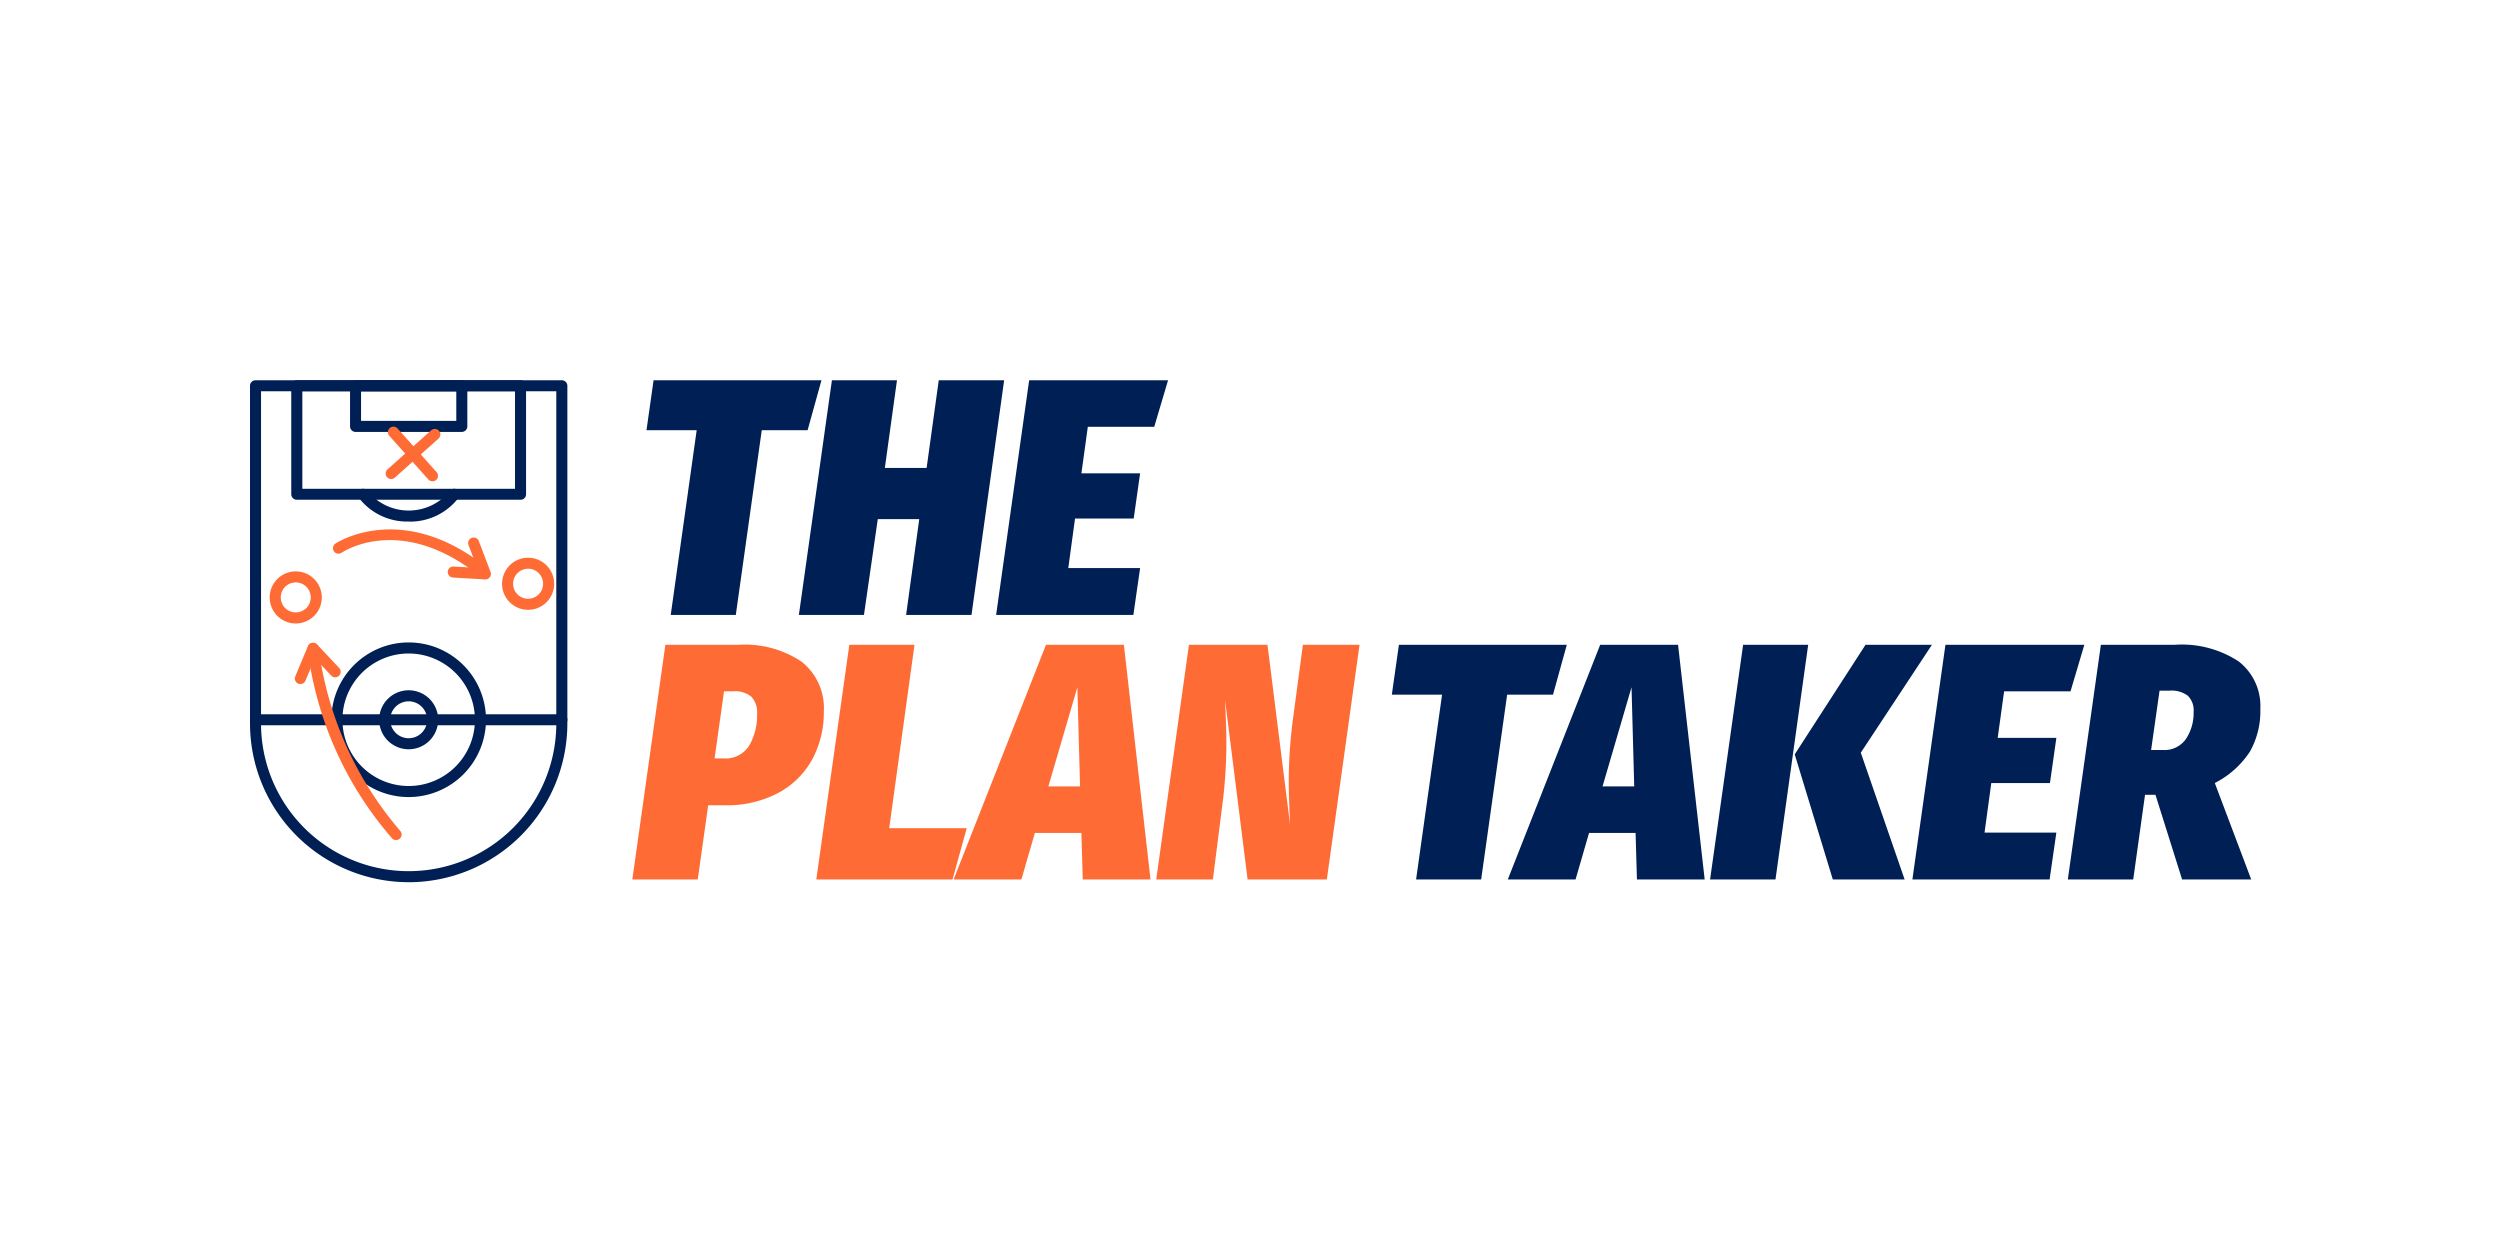
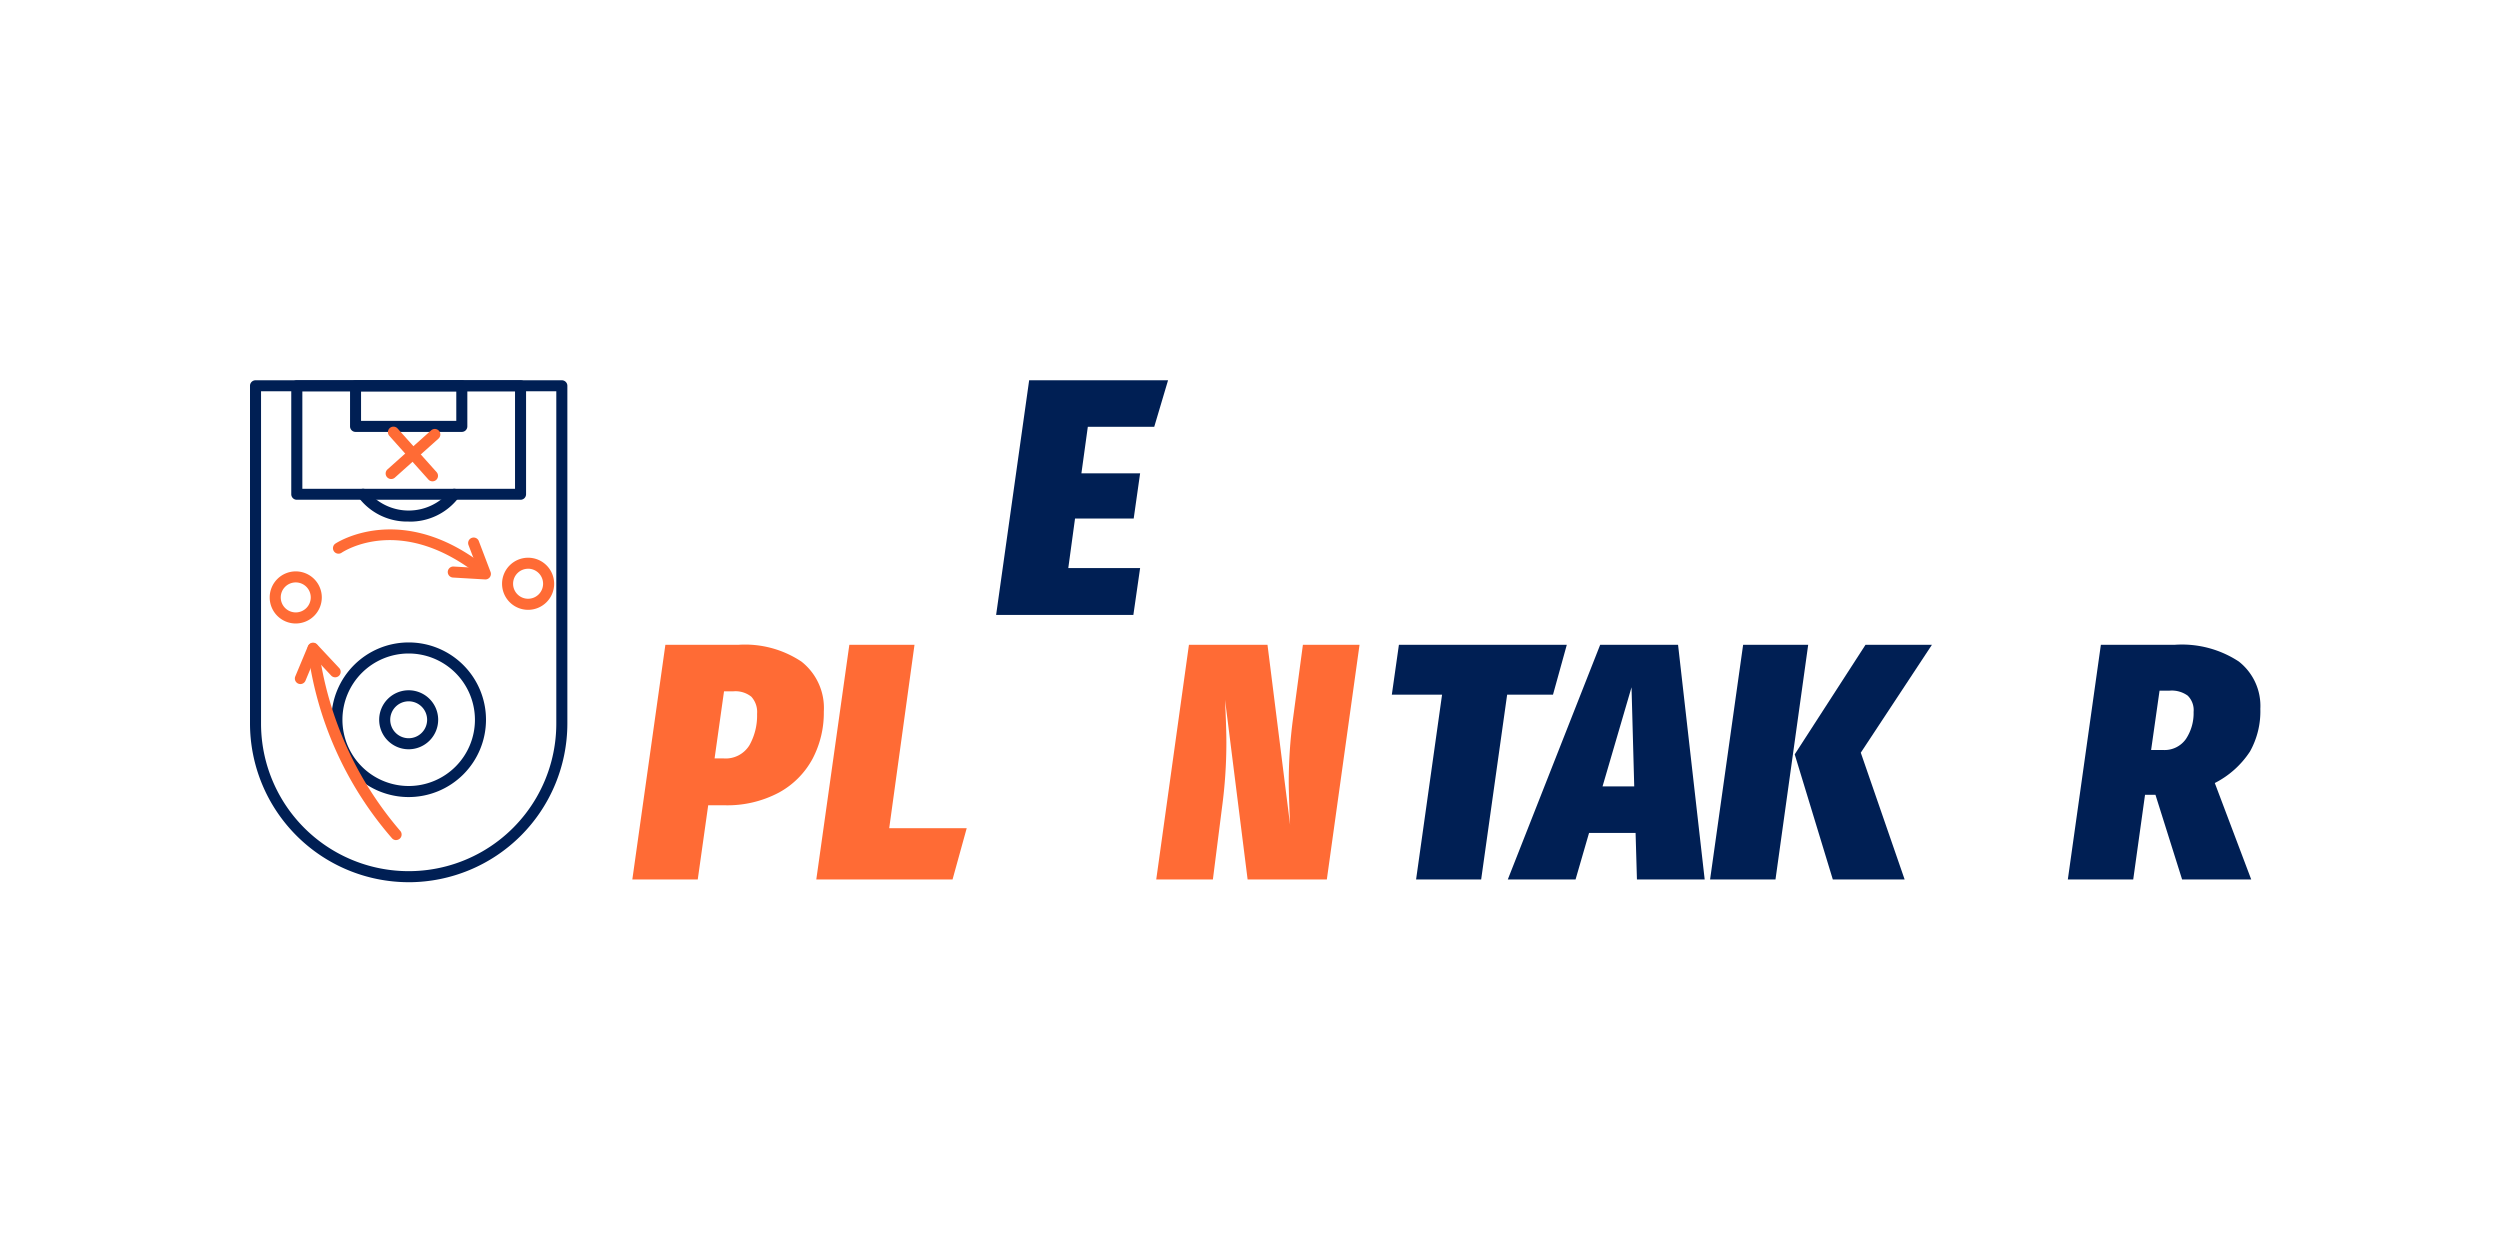
<svg xmlns="http://www.w3.org/2000/svg" width="200" height="100" viewBox="0 0 200 100">
  <defs>
    <clipPath id="clip-path">
      <rect id="Rectángulo_4" data-name="Rectángulo 4" width="163" height="43" transform="translate(341 2641)" fill="rgba(255,0,0,0)" />
    </clipPath>
  </defs>
  <g id="Grupo_42" data-name="Grupo 42" transform="translate(-1042 -2685)">
    <rect id="Rectángulo_11" data-name="Rectángulo 11" width="200" height="100" transform="translate(1042 2685)" fill="rgba(255,0,0,0)" />
    <g id="Enmascarar_grupo_3" data-name="Enmascarar grupo 3" transform="translate(720 73)" clip-path="url(#clip-path)">
      <g id="the-plan-taker_logo-principal" transform="translate(305.93 2603.802)">
        <g id="Grupo_11" data-name="Grupo 11" transform="translate(36.07 38.62)">
          <path id="Trazado_13" data-name="Trazado 13" d="M48.765,78.775A12.709,12.709,0,0,1,36.07,66.08V39.062a.442.442,0,0,1,.442-.442H61.017a.442.442,0,0,1,.442.442V66.081A12.709,12.709,0,0,1,48.765,78.776ZM36.953,39.5V66.08a11.81,11.81,0,1,0,23.621,0V39.5Z" transform="translate(-36.07 -38.62)" fill="#001f54" />
-           <path id="Trazado_14" data-name="Trazado 14" d="M61.017,346.474H36.512a.442.442,0,1,1,0-.884H61.017a.442.442,0,1,1,0,.884Z" transform="translate(-36.07 -318.873)" fill="#001f54" />
          <path id="Trazado_15" data-name="Trazado 15" d="M117.055,291.979a6.185,6.185,0,1,1,6.185-6.185A6.192,6.192,0,0,1,117.055,291.979Zm0-11.485a5.3,5.3,0,1,0,5.3,5.3A5.307,5.307,0,0,0,117.055,280.494Z" transform="translate(-104.36 -258.636)" fill="#001f54" />
          <path id="Trazado_16" data-name="Trazado 16" d="M157.17,328.271a2.36,2.36,0,1,1,2.36-2.36A2.363,2.363,0,0,1,157.17,328.271Zm0-3.836a1.476,1.476,0,1,0,1.476,1.476A1.478,1.478,0,0,0,157.17,324.434Z" transform="translate(-144.476 -298.751)" fill="#001f54" />
          <g id="Grupo_6" data-name="Grupo 6" transform="translate(3.304 0)">
            <path id="Trazado_17" data-name="Trazado 17" d="M136.935,42.751h-8.5a.442.442,0,0,1-.442-.442V39.062a.442.442,0,0,1,.442-.442h8.5a.442.442,0,0,1,.442.442v3.247A.442.442,0,0,1,136.935,42.751Zm-8.061-.883h7.619V39.5h-7.619Z" transform="translate(-123.294 -38.62)" fill="#001f54" />
            <path id="Trazado_18" data-name="Trazado 18" d="M92.369,48.179h-17.9a.442.442,0,0,1-.442-.442V39.062a.442.442,0,0,1,.442-.442h17.9a.442.442,0,0,1,.442.442v8.676a.442.442,0,0,1-.442.442ZM74.914,47.3H91.928V39.5H74.914Z" transform="translate(-74.03 -38.62)" fill="#001f54" />
            <path id="Trazado_19" data-name="Trazado 19" d="M139.027,140.924A4.873,4.873,0,0,1,135.02,139a.442.442,0,0,1,.72-.513,4.25,4.25,0,0,0,6.575,0,.442.442,0,1,1,.72.513,4.873,4.873,0,0,1-4.008,1.928Z" transform="translate(-129.637 -129.622)" fill="#001f54" />
          </g>
          <g id="Grupo_10" data-name="Grupo 10" transform="translate(1.58 3.716)">
            <path id="Trazado_20" data-name="Trazado 20" d="M56.3,218.449a2.084,2.084,0,1,1,2.084-2.084A2.086,2.086,0,0,1,56.3,218.449Zm0-3.286a1.2,1.2,0,1,0,1.2,1.2A1.2,1.2,0,0,0,56.3,215.163Z" transform="translate(-54.22 -202.708)" fill="#ff6b35" />
            <path id="Trazado_21" data-name="Trazado 21" d="M269.814,205.889A2.084,2.084,0,1,1,271.9,203.8,2.086,2.086,0,0,1,269.814,205.889Zm0-3.286a1.2,1.2,0,1,0,1.2,1.2A1.2,1.2,0,0,0,269.814,202.6Z" transform="translate(-249.147 -191.241)" fill="#ff6b35" />
            <g id="Grupo_7" data-name="Grupo 7" transform="translate(9.277)">
              <path id="Trazado_22" data-name="Trazado 22" d="M161.249,87.437a.442.442,0,0,1-.3-.771l3.486-3.117a.442.442,0,1,1,.589.659l-3.486,3.117A.439.439,0,0,1,161.249,87.437Z" transform="translate(-160.807 -83.253)" fill="#ff6b35" />
              <path id="Trazado_23" data-name="Trazado 23" d="M166.486,85.686a.443.443,0,0,1-.33-.147l-3.117-3.486a.442.442,0,1,1,.659-.589l3.117,3.486a.442.442,0,0,1-.329.736Z" transform="translate(-162.743 -81.317)" fill="#ff6b35" />
            </g>
            <g id="Grupo_8" data-name="Grupo 8" transform="translate(2.01 17.274)">
              <path id="Trazado_24" data-name="Trazado 24" d="M96.138,296.189a.44.44,0,0,1-.319-.136,28.34,28.34,0,0,1-6.756-15.106.442.442,0,1,1,.876-.111,27.988,27.988,0,0,0,6.516,14.6.442.442,0,0,1-.319.748Z" transform="translate(-88.038 -280.392)" fill="#ff6b35" />
              <path id="Trazado_25" data-name="Trazado 25" d="M77.758,283.1a.448.448,0,0,1-.17-.034.442.442,0,0,1-.238-.578l1.014-2.427a.442.442,0,0,1,.73-.131l1.75,1.869a.441.441,0,1,1-.644.6l-1.284-1.37-.75,1.8a.441.441,0,0,1-.408.272Z" transform="translate(-77.317 -279.788)" fill="#ff6b35" />
            </g>
            <g id="Grupo_9" data-name="Grupo 9" transform="translate(5.058 8.222)">
              <path id="Trazado_26" data-name="Trazado 26" d="M124.388,179.639a.442.442,0,0,1-.277-.1c-6.283-5.047-10.894-2.026-11.087-1.9a.442.442,0,0,1-.5-.729c.052-.036,5.325-3.539,12.14,1.936a.442.442,0,0,1-.277.787Z" transform="translate(-112.334 -175.78)" fill="#ff6b35" />
              <path id="Trazado_27" data-name="Trazado 27" d="M221,186.6h-.026l-2.555-.15a.442.442,0,1,1,.051-.882l1.874.11-.694-1.82a.442.442,0,1,1,.826-.314L221.41,186a.442.442,0,0,1-.413.6Z" transform="translate(-208.804 -182.605)" fill="#ff6b35" />
            </g>
          </g>
        </g>
        <g id="Grupo_12" data-name="Grupo 12" transform="translate(67.789 38.62)">
-           <path id="Trazado_28" data-name="Trazado 28" d="M414.508,38.62,413.4,42.612h-3.668l-2.077,14.781h-5.206l2.077-14.781H400.51l.567-3.992h13.432Z" transform="translate(-400.51 -38.62)" fill="#001f54" />
-           <path id="Trazado_29" data-name="Trazado 29" d="M545.785,57.4H540.58l2.643-18.772h5.205l-.97,7.012H550.8l.97-7.012h5.232L554.39,57.4h-5.232l1.052-7.66h-3.318l-1.105,7.66Z" transform="translate(-528.389 -38.629)" fill="#001f54" />
          <path id="Trazado_30" data-name="Trazado 30" d="M735.635,38.62l-1.105,3.722h-5.313l-.513,3.722H733.4l-.513,3.615h-4.693l-.54,3.965H733.4l-.54,3.749H721.88l2.643-18.772h11.112Z" transform="translate(-693.91 -38.62)" fill="#001f54" />
        </g>
        <g id="Grupo_13" data-name="Grupo 13" transform="translate(66.657 59.782)">
          <path id="Trazado_31" data-name="Trazado 31" d="M401.062,283.132a4.717,4.717,0,0,1,1.767,3.978,7.919,7.919,0,0,1-.9,3.776,6.685,6.685,0,0,1-2.7,2.71,8.8,8.8,0,0,1-4.383,1.011h-1.267l-.836,5.934H387.51l2.643-18.772h5.853a8.144,8.144,0,0,1,5.058,1.362Zm-4.194,6.689a4.834,4.834,0,0,0,.621-2.522,1.816,1.816,0,0,0-.459-1.376,2.032,2.032,0,0,0-1.43-.432h-.755l-.755,5.367h.7a2.229,2.229,0,0,0,2.078-1.038Z" transform="translate(-387.51 -281.77)" fill="#ff6b35" />
          <path id="Trazado_32" data-name="Trazado 32" d="M564.539,281.77l-2.023,14.673h6.2l-1.133,4.1h-10.9l2.643-18.772h5.205Z" transform="translate(-541.966 -281.77)" fill="#ff6b35" />
-           <path id="Trazado_33" data-name="Trazado 33" d="M693.151,300.552l-.108-3.722h-3.722l-1.079,3.722H682.82l7.39-18.772h6.231l2.131,18.772H693.15Zm-2.751-7.445h2.535l-.216-7.93Z" transform="translate(-657.118 -281.779)" fill="#ff6b35" />
          <path id="Trazado_34" data-name="Trazado 34" d="M882.719,300.552H876.38l-1.807-14.376q.107,2.212.108,3.426a38.833,38.833,0,0,1-.351,5.206l-.728,5.745H869.07l2.616-18.772h6.285l1.807,14.4q-.108-2.48-.108-3.48a38.988,38.988,0,0,1,.324-4.882l.809-6.042h4.531l-2.616,18.772Z" transform="translate(-827.158 -281.779)" fill="#ff6b35" />
        </g>
        <g id="Grupo_14" data-name="Grupo 14" transform="translate(127.416 59.782)">
          <path id="Trazado_35" data-name="Trazado 35" d="M1099.618,281.77l-1.105,3.992h-3.668l-2.078,14.781h-5.206l2.078-14.781h-4.019l.567-3.992h13.433Z" transform="translate(-1085.62 -281.77)" fill="#001f54" />
          <path id="Trazado_36" data-name="Trazado 36" d="M1202.551,300.552l-.108-3.722h-3.723l-1.079,3.722h-5.421l7.39-18.772h6.231l2.13,18.772h-5.421Zm-2.752-7.445h2.535l-.216-7.93Z" transform="translate(-1182.942 -281.779)" fill="#001f54" />
          <path id="Trazado_37" data-name="Trazado 37" d="M1378.16,300.543l2.643-18.772h5.205l-2.616,18.772Zm9.818,0-3.048-10.007,5.664-8.766h5.313l-5.691,8.631,3.507,10.141h-5.745Z" transform="translate(-1352.699 -281.77)" fill="#001f54" />
-           <path id="Trazado_38" data-name="Trazado 38" d="M1577.875,281.77l-1.105,3.722h-5.313l-.513,3.722h4.694l-.513,3.615h-4.693l-.54,3.965h5.745l-.54,3.749H1564.12l2.643-18.772h11.112Z" transform="translate(-1522.474 -281.77)" fill="#001f54" />
          <path id="Trazado_39" data-name="Trazado 39" d="M1721.544,290.32a7.33,7.33,0,0,1-2.805,2.508l2.913,7.714h-5.529l-2.131-6.77h-.835l-.944,6.77h-5.232l2.643-18.772h5.907a8.286,8.286,0,0,1,5.125,1.335,4.512,4.512,0,0,1,1.726,3.789,6.592,6.592,0,0,1-.836,3.426Zm-7.9-.135h.944a2.085,2.085,0,0,0,1.848-.89,3.738,3.738,0,0,0,.607-2.158,1.619,1.619,0,0,0-.472-1.3,2.176,2.176,0,0,0-1.443-.4h-.809l-.675,4.747Z" transform="translate(-1652.901 -281.77)" fill="#001f54" />
        </g>
      </g>
    </g>
  </g>
</svg>